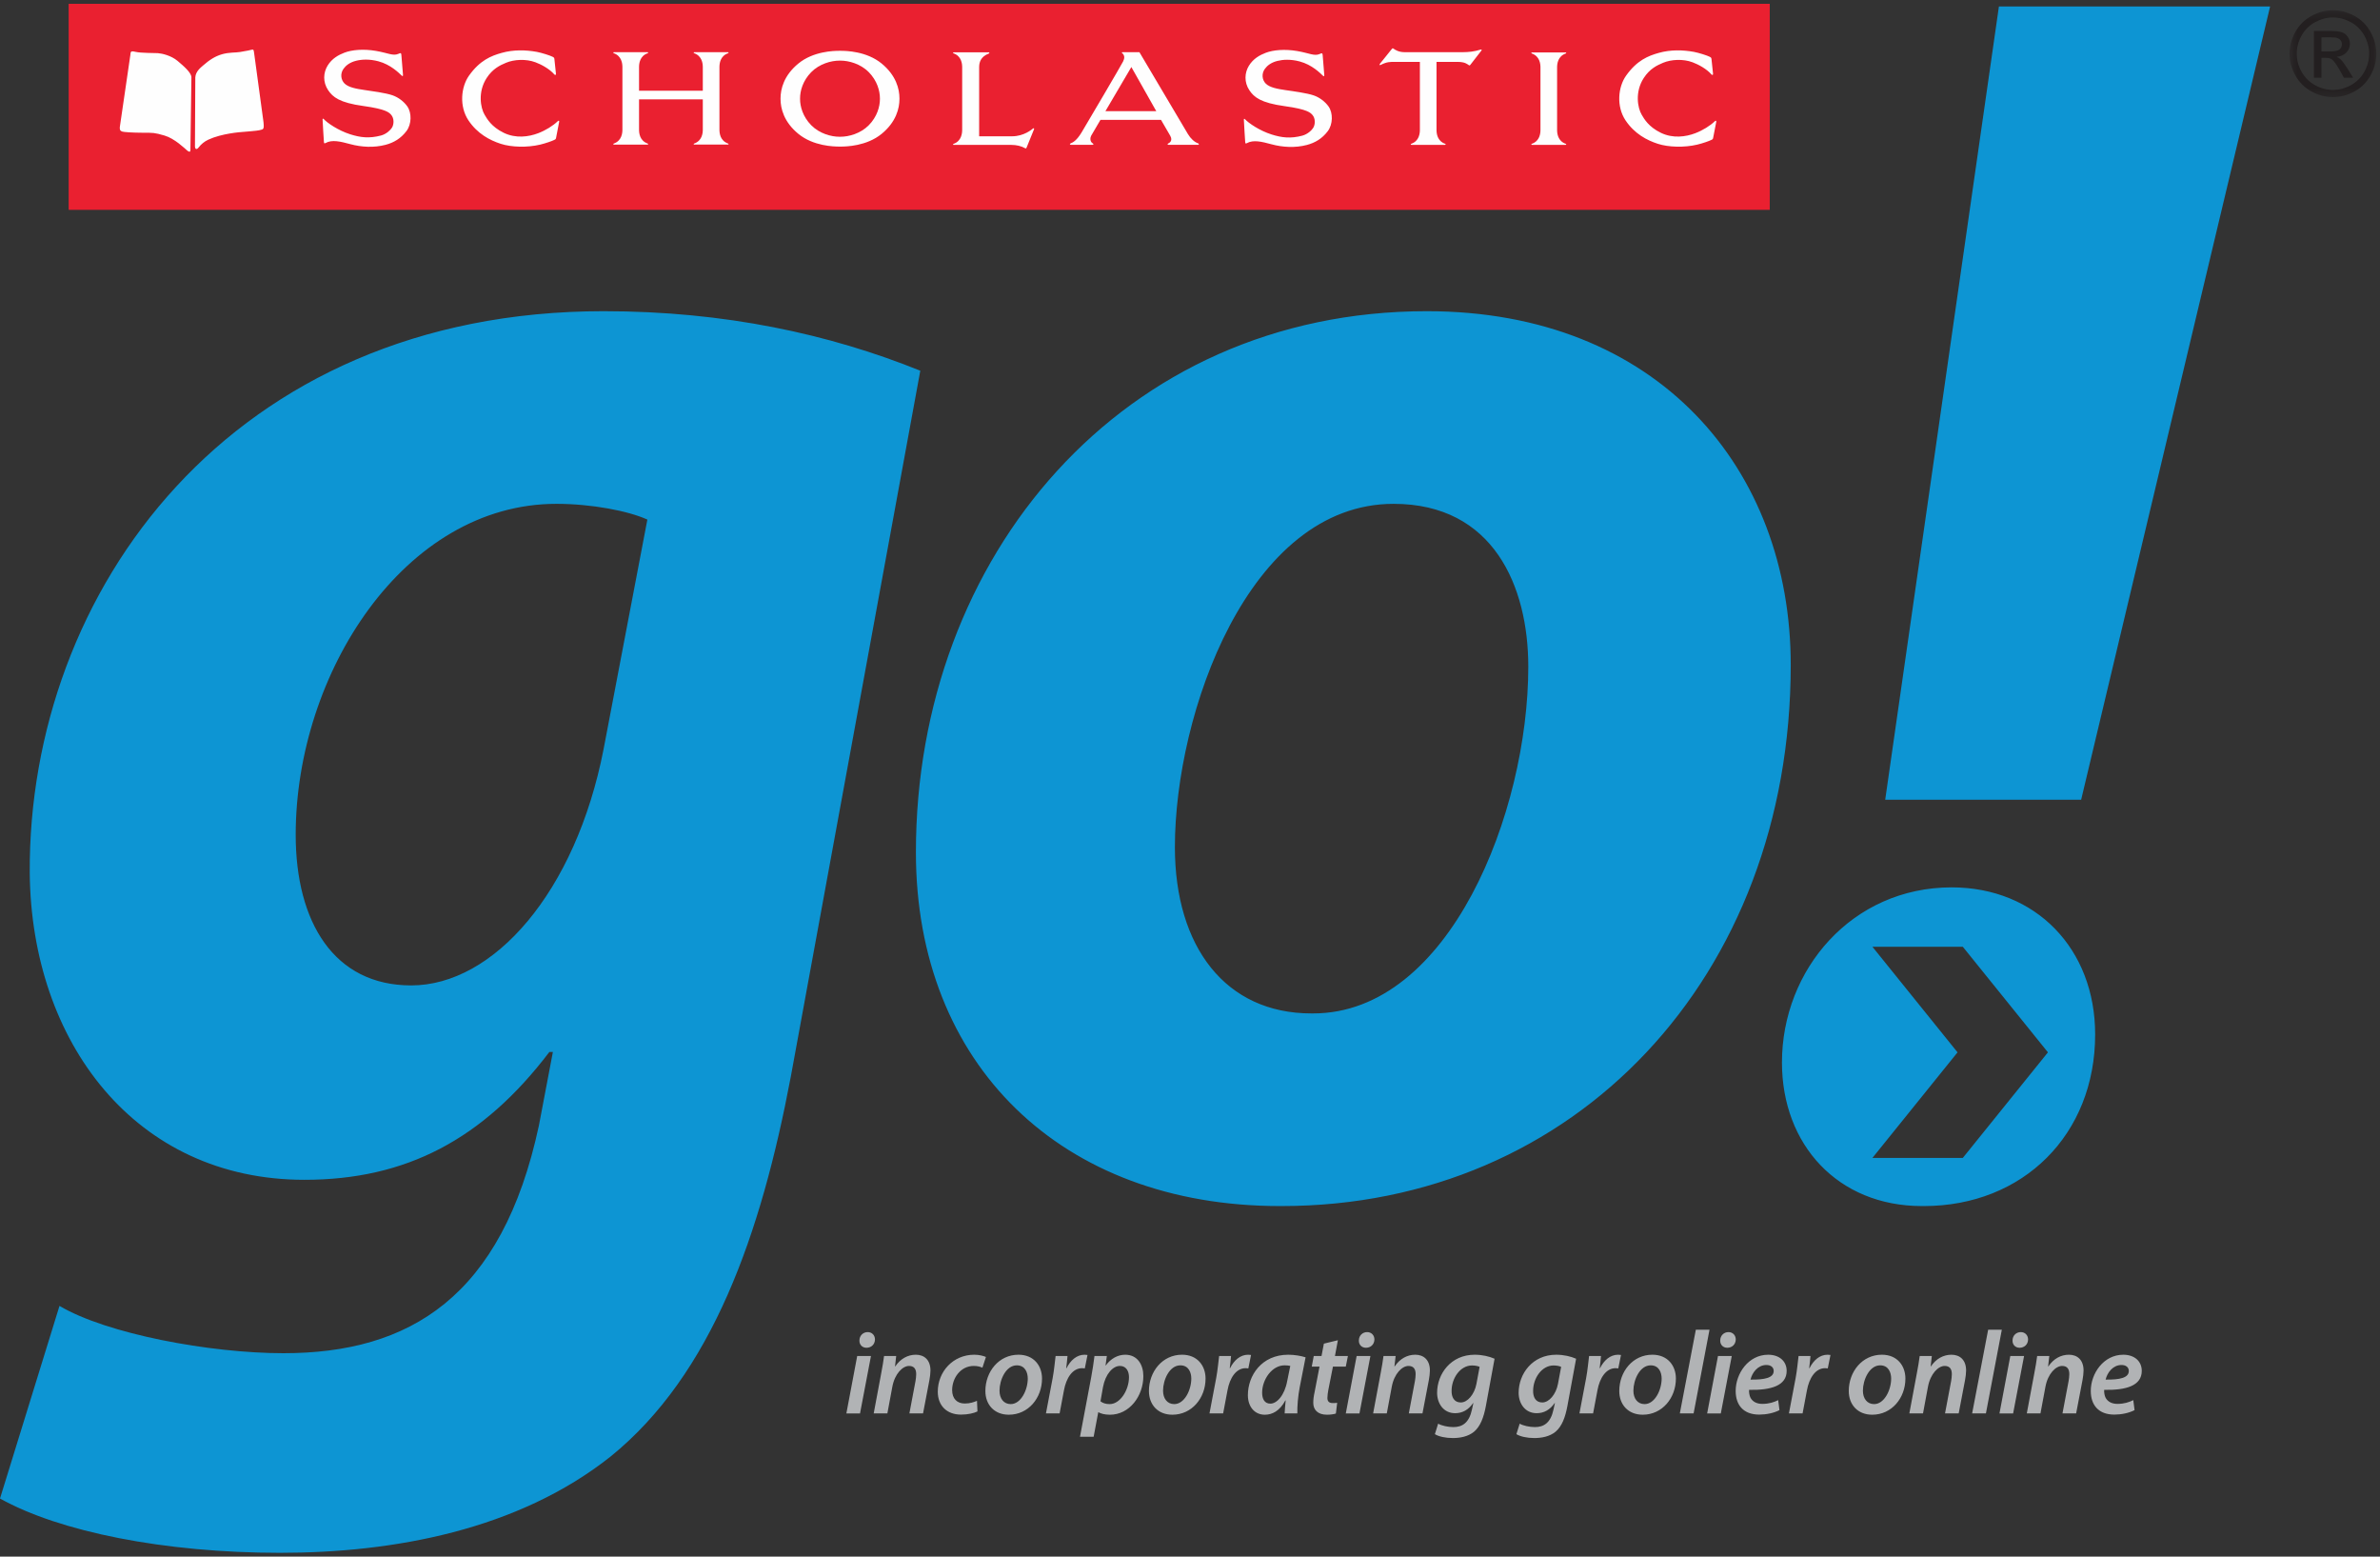
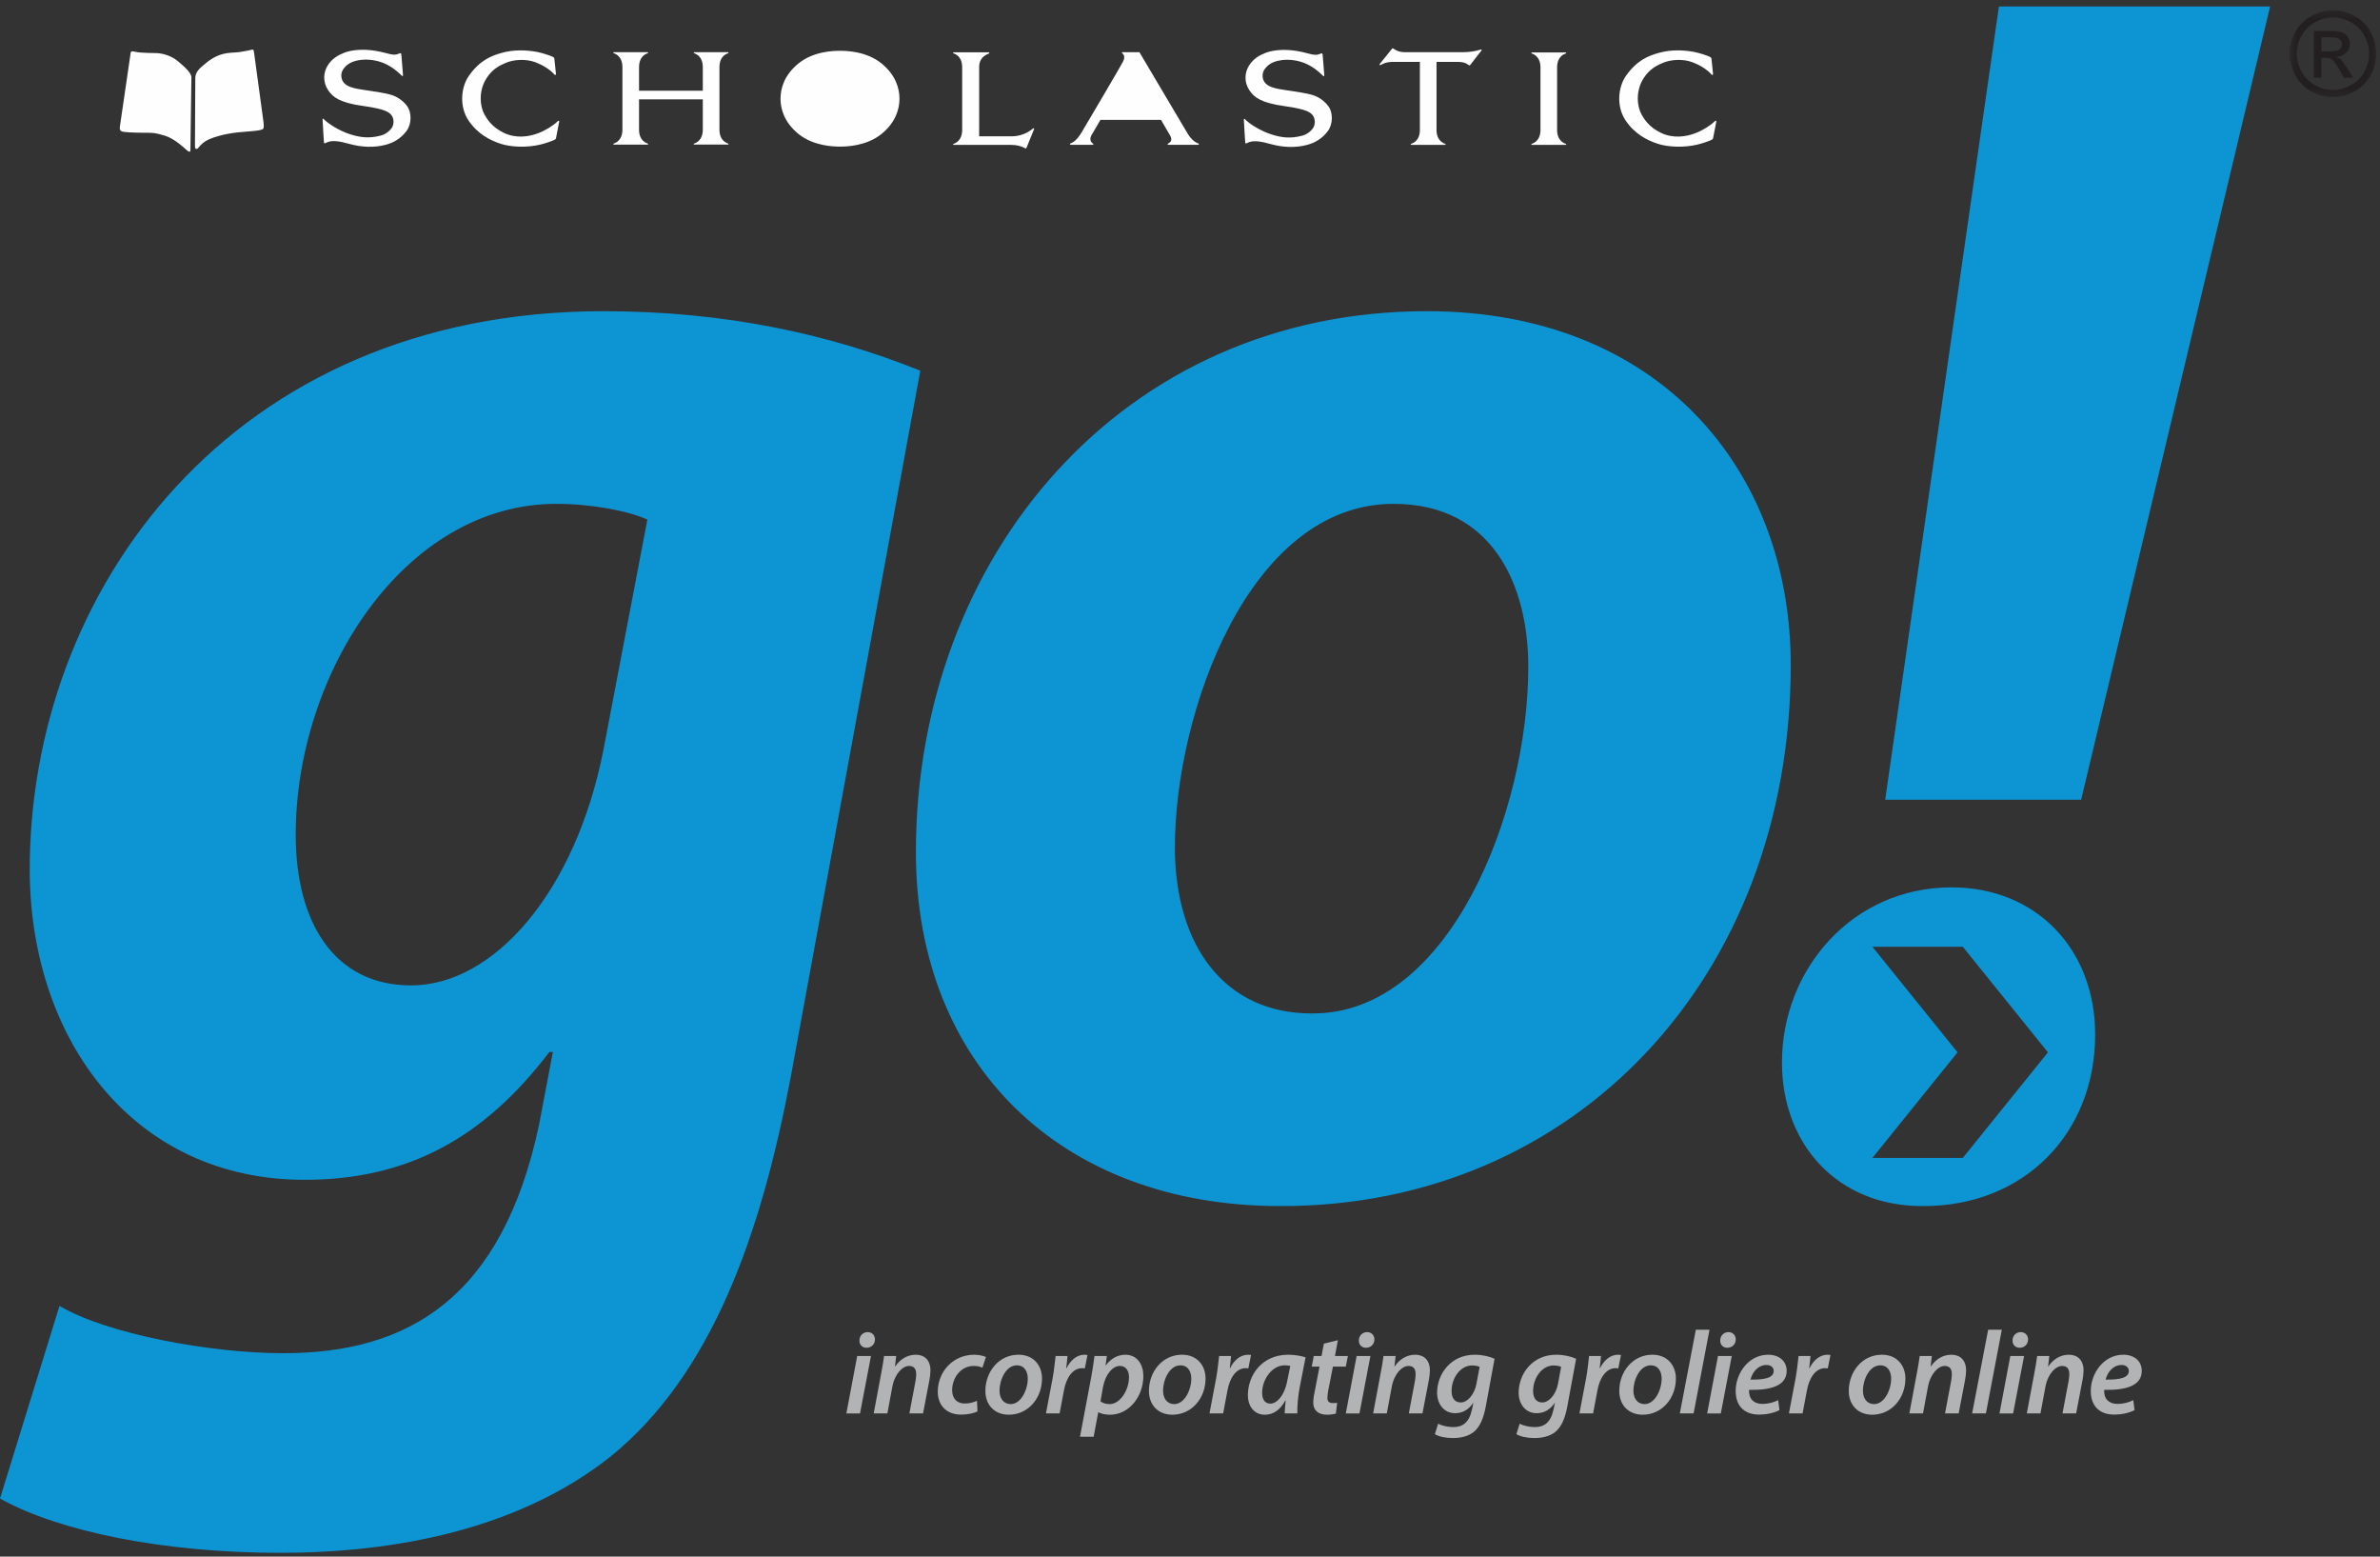
<svg xmlns="http://www.w3.org/2000/svg" xmlns:xlink="http://www.w3.org/1999/xlink" width="312" height="204" viewBox="0 0 312 204">
  <rect x="0" y="0" width="312" height="204" fill="#333333" stroke="none" />
  <defs>
    <path id="1wx5igedia" d="M0.495 0.297L11.875 0.297 11.875 11.683 0.495 11.683z" />
  </defs>
  <g fill="none" fill-rule="evenodd">
-     <path fill="#EA2030" d="M9 27.5L232 27.5 232 0.5 9 0.5z" />
    <g>
      <path fill="#FEFEFE" d="M10.093 4.634L9.96 14.18c0 .28-.182.243-.422.044-.311-.26-1.64-1.574-2.973-1.96-1.344-.392-1.483-.365-2.862-.368-1.328-.003-2.507-.086-2.662-.15-.154-.065-.377-.087-.332-.603l1.374-9.396c.067-.411-.043-.626.668-.455.71.174 2.595.147 2.949.174.577.044 1.752.323 2.574 1.013.821.69 1.819 1.55 1.819 2.155M10.603 4.634l-.045 9.008c0 .43.223.517.488.172.33-.426.763-.78 1.265-1.012 1.774-.82 4.215-.992 4.526-1.013.309-.022 1.907-.153 2.13-.216.538-.157.68-.007.577-1.057L18.3 1.358c-.045-.41-.133-.387-.4-.322-.266.063-.19.066-1.441.28-.598.1-1.418.02-2.375.3-.926.273-1.65.76-2.461 1.467-.306.266-.976.776-1.02 1.551M37.228 1.556c.236-.099.363-.178.387.116.038.432.203 2.443.215 2.628.012.196-.055.216-.188.091-.32-.301-1.409-1.426-3.04-1.86-1.2-.316-2.2-.246-2.907-.07-.854.211-1.357.633-1.653 1.042-.465.635-.362 1.452.117 1.932.526.53 1.59.707 2.608.857.96.142 2.789.38 3.698.699.78.271 1.492.832 1.926 1.446.6.847.572 2.338-.1 3.23-.742.983-1.673 1.528-2.743 1.81-1.516.399-3.147.313-4.634-.089-1.31-.354-2.383-.609-3.216-.154-.172.094-.221.072-.235-.146-.016-.23-.165-2.515-.175-2.934-.001-.145.098-.11.152-.05.457.499 1.893 1.493 3.474 1.996 1.339.426 2.497.565 4.033.159.712-.19 1.263-.734 1.446-1.043.277-.47.271-1.243-.118-1.675-.26-.288-.627-.734-3.636-1.15-3.144-.431-4.015-1.178-4.616-2.063-.736-1.086-.626-2.33-.081-3.222.582-.954 1.453-1.415 2.208-1.704.991-.38 2.498-.512 4.126-.234 1.618.277 2.23.694 2.952.388M57.677 2.226c-.028-.177-.071-.198-.25-.292-.3-.158-1.427-.52-2.054-.635-1.456-.265-3.053-.301-4.58.125-1.43.396-2.883.987-4.306 2.982-1.063 1.492-1.299 4.035-.082 5.862 1.18 1.768 2.812 2.616 4.243 3.08 1.39.45 3.453.51 5.16.106.714-.17 1.565-.47 1.837-.61.186-.095.213-.095.256-.3.07-.349.31-1.598.398-2.065.034-.18-.062-.211-.196-.082-.6.582-1.567 1.185-2.548 1.56-1.26.481-2.933.71-4.507-.048-1.644-.794-2.217-1.863-2.526-2.384-.517-.873-.917-2.965.275-4.801.776-1.2 1.725-1.66 2.538-1.998 1.067-.446 2.618-.53 3.857-.066.78.29 1.85.868 2.477 1.593.091.102.233.1.212-.093l-.204-1.934M77.132 7.517h-8.358v3.972c0 .477.096 1.452 1.124 1.821.103.036.099.14-.015.14H65.484c-.113 0-.12-.104-.014-.14 1.025-.369 1.124-1.344 1.124-1.82V3.297c0-.476-.1-1.45-1.124-1.82-.105-.037-.1-.14.015-.14h4.398c.114 0 .118.103.015.14-1.028.37-1.124 1.344-1.124 1.82v3.09h8.358v-3.09c0-.476-.097-1.45-1.124-1.82-.105-.037-.097-.14.016-.14h4.398c.113 0 .12.103.016.14-1.028.37-1.124 1.344-1.124 1.82v8.191c0 .477.096 1.452 1.124 1.821.104.036.097.14-.017.14h-4.398c-.112 0-.12-.104-.015-.14 1.027-.369 1.124-1.344 1.124-1.82V7.516M113.36 12.359V3.312c0-.594.16-1.377 1.267-1.795.104-.04.091-.162-.023-.162h-4.579c-.115 0-.12.1-.016.138 1.028.369 1.125 1.344 1.125 1.82v8.19c0 .478-.097 1.48-1.125 1.849-.104.037-.1.138.017.138H117.595c.66 0 1.297.153 1.78.429.077.043.147.061.198-.066.127-.31.858-2.084.977-2.405.05-.124-.027-.198-.151-.094-.122.102-1.17 1.006-2.715 1.006l-4.325-.001M158 1.576c.236-.1.364-.179.39.115.036.432.2 2.444.212 2.628.012.197-.054.216-.189.092-.32-.302-1.405-1.427-3.039-1.86-1.2-.317-2.198-.246-2.907-.07-.854.21-1.357.634-1.652 1.042-.465.634-.363 1.452.117 1.932.528.53 1.589.706 2.605.856.962.141 2.792.38 3.701.698.78.273 1.492.834 1.927 1.447.6.848.572 2.34-.102 3.231-.742.984-1.672 1.527-2.745 1.81-1.515.398-3.146.313-4.633-.088-1.307-.355-2.38-.61-3.216-.156-.17.093-.22.072-.233-.145-.016-.231-.168-2.514-.175-2.934 0-.146.096-.111.15-.051.459.5 1.893 1.494 3.474 1.996 1.34.426 2.499.566 4.035.16.712-.19 1.263-.733 1.444-1.043.278-.471.273-1.244-.116-1.677-.262-.287-.627-.732-3.636-1.148-3.144-.432-4.015-1.179-4.616-2.064-.735-1.086-.626-2.33-.081-3.22.582-.956 1.453-1.416 2.208-1.706.99-.38 2.498-.511 4.126-.234 1.618.278 2.228.695 2.952.389M171.136 2.609h-3.251c-.674 0-1.074-.01-1.861.387-.198.103-.218-.027-.12-.146.38-.472 1.18-1.456 1.571-1.954.065-.084.135-.075.209-.018.18.142.685.459 1.434.459h7.67c.673 0 1.5-.077 2.302-.336.097-.03.215-.01.107.132-.325.429-1.137 1.476-1.447 1.863-.108.138-.165.057-.235.018-.147-.087-.435-.405-1.436-.405h-2.762v8.913c0 .475.097 1.452 1.124 1.82.105.038.097.14-.016.14h-4.398c-.114 0-.12-.102-.015-.14 1.029-.368 1.124-1.345 1.124-1.82V2.609M189.124 3.334c0-.477.096-1.452 1.125-1.821.105-.038.098-.14-.016-.14h-4.398c-.114 0-.12.102-.017.14 1.027.369 1.126 1.344 1.126 1.82v8.19c0 .478-.099 1.453-1.125 1.822-.104.037-.098.14.016.14H190.234c.113 0 .12-.103.015-.14-1.029-.37-1.125-1.344-1.125-1.821v-8.19M209.362 2.226c-.028-.177-.072-.198-.248-.292-.3-.158-1.429-.52-2.054-.635-1.458-.265-3.054-.301-4.58.125-1.431.396-2.884.987-4.306 2.982-1.066 1.492-1.3 4.035-.084 5.862 1.181 1.768 2.814 2.616 4.243 3.08 1.393.45 3.455.51 5.162.106.714-.17 1.565-.47 1.835-.61.188-.095.213-.095.255-.3.07-.349.312-1.598.4-2.065.034-.18-.062-.211-.195-.082-.6.582-1.567 1.185-2.55 1.56-1.256.481-2.933.71-4.505-.048-1.646-.794-2.219-1.863-2.526-2.384-.52-.873-.916-2.965.273-4.801.778-1.2 1.726-1.66 2.539-1.998 1.068-.446 2.618-.53 3.857-.066.78.29 1.851.868 2.478 1.593.091.102.232.1.21-.093l-.204-1.934M95.2 13.71c.725 0 3.407-.055 5.378-1.669 1.897-1.554 2.334-3.336 2.334-4.563V7.39c0-1.229-.437-3.008-2.334-4.563-1.97-1.616-4.653-1.668-5.379-1.668h-.163c-.727 0-3.407.052-5.378 1.668-1.898 1.555-2.335 3.334-2.335 4.563v.088c0 1.227.437 3.01 2.335 4.563 1.971 1.614 4.65 1.668 5.378 1.668h.163M132.134 1.341h2.236s6.011 10.139 6.355 10.722c.348.584.851 1.061 1.345 1.227.133.044.128.191-.017.191h-3.88c-.153 0-.131-.129-.023-.182.11-.052.654-.324.251-1.023l-1.2-2.067h-7.94s-1.018 1.713-1.22 2.082c-.13.245-.186.756.208 1 .113.065.13.184-.008.184h-2.852c-.128 0-.218-.114-.014-.198.24-.098.743-.312 1.415-1.427.67-1.111 5.253-8.9 5.436-9.29.18-.38.274-.764-.134-1.12-.076-.066-.015-.099.042-.099" transform="translate(15 5.5)" />
-       <path fill="#EA2030" d="M95.19 12.42c1.072 0 2.616-.406 3.708-1.517 1.09-1.113 1.453-2.436 1.453-3.425V7.39c0-.989-.363-2.313-1.453-3.425-1.092-1.113-2.636-1.52-3.708-1.52h-.145c-1.073 0-2.617.407-3.707 1.52-1.09 1.112-1.455 2.436-1.455 3.425v.088c0 .989.365 2.312 1.455 3.425 1.09 1.111 2.634 1.518 3.707 1.518h.145M133.312 3.285L136.577 9.066 129.914 9.066z" transform="translate(15 5.5)" />
    </g>
    <g>
      <path fill="#0D95D3" d="M79.131 97.655c-3.671 18.82-14.45 30.985-25.231 30.985-10.093 0-15.136-8.26-15.136-19.739 0-21.114 14.22-43.373 34.175-43.373 4.586 0 9.404.917 11.926 2.063L79.13 97.655zm0-57.373c-48.855 0-75.46 36.72-75.233 73.67.23 22.035 13.762 40.163 36.01 40.163 13.304 0 23.395-5.279 32.112-16.756h.459l-1.833 9.643c-4.816 22.489-16.974 29.838-33.49 29.838-9.633 0-23.168-2.53-29.358-6.2L0 195.885C7.798 200.24 21.56 203 36.698 203c14.908 0 31.195-2.986 43.352-12.624 13.304-10.784 19.723-29.149 23.623-49.802l16.971-92.49c-11.925-4.816-25.687-7.802-41.513-7.802zM172.137 132.311h-.232c-11.238 0-17.886-8.718-17.886-21.8 0-17.444 9.629-44.982 28.668-44.982 13.074 0 17.66 10.787 17.66 21.344 0 19.046-10.321 45.438-28.21 45.438m14.908-92.029c-39.91 0-66.977 32.132-66.977 70.914 0 27.77 19.037 46.36 47.71 46.36h.227c38.535 0 66.746-30.064 66.746-70.915 0-25.705-17.43-46.359-47.706-46.359M247.135 104.311L262.043.348 297.594.348 272.822 104.311zM257.307 151.248H245.46l11.158-13.836-11.158-13.837h11.848l11.161 13.837-11.16 13.836zm-1.456-35.457c-13.072 0-22.25 10.784-22.25 22.948 0 10.786 7.34 18.818 18.35 18.818h.233c13.072 0 22.475-9.404 22.475-22.491 0-11.243-7.797-19.275-18.808-19.275z" transform="translate(0 .5)" />
      <path fill="#B1B3B5" d="M112.665 175.171c0-.65.493-1.097 1.08-1.097.557 0 .957.402.957.973-.015.665-.51 1.08-1.11 1.08-.558 0-.944-.401-.927-.956zm-1.713 9.562l1.42-7.524h1.805l-1.435 7.524h-1.79zM114.536 184.732l.971-5.19c.185-.896.293-1.683.386-2.332h1.59l-.153 1.359h.03c.694-1.019 1.652-1.53 2.702-1.53 1.066 0 1.914.649 1.914 2.07 0 .34-.062.866-.138 1.252l-.835 4.371h-1.79l.803-4.247c.046-.28.09-.604.09-.896 0-.619-.23-1.08-.94-1.08-.817 0-1.867.987-2.192 2.747l-.648 3.476h-1.79zM128.138 184.47c-.431.216-1.203.417-2.16.417-1.884 0-3.042-1.206-3.042-2.997 0-2.626 1.992-4.851 4.785-4.851.664 0 1.251.171 1.529.295l-.463 1.405c-.278-.124-.634-.23-1.128-.23-1.744 0-2.839 1.605-2.839 3.165 0 1.128.647 1.76 1.651 1.76.694 0 1.219-.184 1.605-.354l.062 1.39zM131.03 181.751c0 1.034.554 1.76 1.465 1.76 1.342 0 2.238-1.854 2.238-3.35 0-.773-.338-1.73-1.435-1.73-1.436 0-2.269 1.914-2.269 3.32m5.572-1.59c0 2.547-1.79 4.741-4.353 4.741-1.898 0-3.072-1.313-3.072-3.106 0-2.547 1.775-4.757 4.337-4.757 2.023 0 3.088 1.453 3.088 3.122M137.116 184.732l.879-4.633c.2-1.067.295-2.21.386-2.889h1.56c-.047.51-.093 1.036-.17 1.59h.046c.508-1.018 1.327-1.761 2.362-1.761.122 0 .262.017.384.032l-.353 1.76c-.093-.015-.217-.03-.34-.03-1.282 0-2.1 1.298-2.393 2.903l-.571 3.028h-1.79zM144.265 183.141c.278.23.678.37 1.203.37 1.39 0 2.534-1.853 2.534-3.536 0-.696-.31-1.467-1.19-1.467-.91 0-1.898 1.034-2.222 2.796l-.325 1.837zm-2.686 4.649l1.466-7.785c.17-.894.34-2.023.433-2.795h1.621l-.17 1.236h.03c.648-.896 1.575-1.406 2.548-1.406 1.62 0 2.377 1.327 2.377 2.795 0 2.628-1.82 5.068-4.383 5.068-.695 0-1.22-.156-1.498-.325h-.031l-.603 3.212h-1.79zM152.468 181.751c0 1.034.554 1.76 1.465 1.76 1.343 0 2.238-1.854 2.238-3.35 0-.773-.338-1.73-1.434-1.73-1.437 0-2.27 1.914-2.27 3.32m5.572-1.59c0 2.547-1.79 4.741-4.353 4.741-1.898 0-3.07-1.313-3.07-3.106 0-2.547 1.773-4.757 4.335-4.757 2.024 0 3.088 1.453 3.088 3.122M158.554 184.732l.879-4.633c.2-1.067.293-2.21.386-2.889h1.56c-.046.51-.093 1.036-.17 1.59h.046c.509-1.018 1.327-1.761 2.362-1.761.122 0 .263.017.385.032l-.354 1.76c-.093-.015-.216-.03-.34-.03-1.282 0-2.099 1.298-2.392 2.903l-.572 3.028h-1.79zM169.146 178.508c-.186-.047-.417-.079-.74-.079-1.67 0-2.95 1.87-2.95 3.585 0 .787.293 1.436 1.08 1.436.835 0 1.853-1.05 2.208-2.966l.402-1.976zm-.74 6.223c.014-.448.075-1.049.137-1.698h-.046c-.74 1.39-1.729 1.87-2.686 1.87-1.342 0-2.223-1.051-2.223-2.564 0-2.565 1.792-5.3 5.295-5.3.817 0 1.699.155 2.269.34l-.77 3.925c-.219 1.126-.34 2.531-.31 3.427h-1.666zM175.387 175.14l-.386 2.07h1.699l-.278 1.39h-1.684l-.602 3.043c-.062.355-.124.74-.124 1.064 0 .402.186.665.665.665.217 0 .432 0 .617-.03l-.17 1.405c-.262.093-.74.155-1.173.155-1.234 0-1.79-.68-1.79-1.545 0-.432.046-.849.17-1.405l.647-3.352h-1.018l.262-1.39h1.018l.31-1.623 1.837-.448zM178.138 175.171c0-.65.493-1.097 1.08-1.097.557 0 .958.402.958.973-.016.665-.51 1.08-1.111 1.08-.558 0-.944-.401-.927-.956zm-1.713 9.562l1.42-7.524h1.805l-1.435 7.524h-1.79zM180.007 184.732l.972-5.19c.185-.896.293-1.683.386-2.332h1.59l-.154 1.359h.031c.694-1.019 1.651-1.53 2.702-1.53 1.065 0 1.913.649 1.913 2.07 0 .34-.061.866-.137 1.252l-.836 4.371h-1.79l.803-4.247c.047-.28.091-.604.091-.896 0-.619-.23-1.08-.94-1.08-.817 0-1.868.987-2.192 2.747l-.649 3.476h-1.79zM193.967 178.63c-.185-.093-.571-.184-.989-.184-1.573 0-2.685 1.697-2.685 3.32-.016.788.308 1.53 1.203 1.53.896 0 1.791-1.067 2.052-2.427l.419-2.239zm-5.435 7.444c.448.263 1.283.449 1.992.449 1.173 0 2.068-.555 2.439-2.302l.185-.85h-.03c-.618.897-1.406 1.331-2.362 1.331-1.498 0-2.348-1.236-2.362-2.658 0-2.502 1.806-5.004 4.924-5.004.973 0 1.914.216 2.609.525l-1.143 6.208c-.276 1.468-.71 2.643-1.543 3.352-.786.65-1.852.835-2.794.835-.956 0-1.854-.201-2.346-.51l.43-1.376zM204.655 178.63c-.185-.093-.571-.184-.988-.184-1.574 0-2.686 1.697-2.686 3.32-.016.788.309 1.53 1.203 1.53.896 0 1.792-1.067 2.053-2.427l.418-2.239zm-5.435 7.444c.448.263 1.283.449 1.992.449 1.173 0 2.069-.555 2.44-2.302l.185-.85h-.031c-.618.897-1.406 1.331-2.362 1.331-1.498 0-2.348-1.236-2.362-2.658 0-2.502 1.806-5.004 4.924-5.004.974 0 1.914.216 2.61.525l-1.144 6.208c-.276 1.468-.71 2.643-1.543 3.352-.786.65-1.852.835-2.794.835-.956 0-1.853-.201-2.346-.51l.43-1.376zM207.052 184.732l.879-4.633c.2-1.067.295-2.21.386-2.889h1.56c-.046.51-.093 1.036-.17 1.59h.046c.509-1.018 1.327-1.761 2.362-1.761.122 0 .263.017.385.032l-.354 1.76c-.093-.015-.216-.03-.34-.03-1.282 0-2.099 1.298-2.392 2.903l-.572 3.028h-1.79zM214.126 181.751c0 1.034.555 1.76 1.466 1.76 1.342 0 2.238-1.854 2.238-3.35 0-.773-.338-1.73-1.435-1.73-1.436 0-2.269 1.914-2.269 3.32m5.571-1.59c0 2.547-1.79 4.741-4.352 4.741-1.899 0-3.07-1.313-3.07-3.106 0-2.547 1.772-4.757 4.335-4.757 2.023 0 3.087 1.453 3.087 3.122M220.212 184.732L222.311 173.765 224.103 173.765 222.018 184.732zM225.508 175.171c0-.65.493-1.097 1.08-1.097.557 0 .957.402.957.973-.015.665-.51 1.08-1.11 1.08-.558 0-.944-.401-.927-.956zm-1.713 9.562l1.42-7.524h1.805l-1.435 7.524h-1.79zM231.561 178.384c-1.126 0-1.867 1.003-2.083 1.915 1.853.03 3.04-.232 3.04-1.127 0-.496-.385-.788-.957-.788zm1.713 5.915c-.74.386-1.744.587-2.653.587-2.086 0-3.088-1.266-3.088-3.105 0-2.27 1.667-4.741 4.26-4.741 1.481 0 2.425.864 2.425 2.115 0 1.932-2.024 2.549-4.926 2.487-.03.263.031.773.201 1.066.293.51.833.773 1.543.773.85 0 1.528-.216 2.07-.493l.168 1.31zM234.514 184.732l.88-4.633c.2-1.067.293-2.21.385-2.889h1.56c-.046.51-.092 1.036-.17 1.59h.047c.508-1.018 1.327-1.761 2.362-1.761.122 0 .262.017.384.032l-.354 1.76c-.092-.015-.216-.03-.34-.03-1.281 0-2.098 1.298-2.392 2.903l-.571 3.028h-1.79zM244.213 181.751c0 1.034.555 1.76 1.466 1.76 1.342 0 2.238-1.854 2.238-3.35 0-.773-.338-1.73-1.435-1.73-1.436 0-2.269 1.914-2.269 3.32m5.571-1.59c0 2.547-1.79 4.741-4.352 4.741-1.898 0-3.072-1.313-3.072-3.106 0-2.547 1.774-4.757 4.337-4.757 2.023 0 3.087 1.453 3.087 3.122M250.3 184.732l.971-5.19c.185-.896.294-1.683.386-2.332h1.59l-.153 1.359h.03c.694-1.019 1.652-1.53 2.702-1.53 1.066 0 1.914.649 1.914 2.07 0 .34-.062.866-.138 1.252l-.835 4.371h-1.79l.803-4.247c.046-.28.09-.604.09-.896 0-.619-.23-1.08-.94-1.08-.817 0-1.867.987-2.192 2.747l-.648 3.476h-1.79zM258.532 184.732L260.631 173.765 262.423 173.765 260.338 184.732zM263.828 175.171c0-.65.493-1.097 1.08-1.097.557 0 .957.402.957.973-.015.665-.51 1.08-1.11 1.08-.558 0-.944-.401-.927-.956zm-1.713 9.562l1.42-7.524h1.805l-1.435 7.524h-1.79zM265.698 184.732l.972-5.19c.185-.896.293-1.683.386-2.332h1.59l-.154 1.359h.031c.694-1.019 1.651-1.53 2.702-1.53 1.065 0 1.913.649 1.913 2.07 0 .34-.061.866-.137 1.252l-.836 4.371h-1.79l.803-4.247c.047-.28.091-.604.091-.896 0-.619-.23-1.08-.94-1.08-.817 0-1.868.987-2.192 2.747l-.649 3.476h-1.79zM278.114 178.384c-1.126 0-1.868 1.003-2.084 1.915 1.853.03 3.041-.232 3.041-1.127 0-.496-.386-.788-.957-.788zm1.712 5.915c-.74.386-1.743.587-2.653.587-2.085 0-3.088-1.266-3.088-3.105 0-2.27 1.667-4.741 4.26-4.741 1.481 0 2.425.864 2.425 2.115 0 1.932-2.023 2.549-4.925 2.487-.031.263.03.773.2 1.066.294.51.833.773 1.543.773.85 0 1.528-.216 2.07-.493l.168 1.31z" transform="translate(0 .5)" />
      <g transform="translate(0 .5) translate(299.644 .545)">
        <mask id="ilsm0cq4ab" fill="#fff">
          <use xlink:href="#1wx5igedia" />
        </mask>
        <path fill="#231F20" d="M4.68 5.692h1.2c.572 0 .963-.087 1.172-.257.21-.17.313-.397.313-.678 0-.183-.05-.345-.15-.487-.102-.145-.24-.25-.42-.322-.178-.07-.508-.105-.99-.105H4.681v1.849zM3.693 9.14V3.013h2.105c.719 0 1.24.056 1.56.17.322.112.578.31.77.592.191.282.287.581.287.898 0 .448-.16.838-.479 1.17-.32.33-.743.518-1.271.558.216.091.39.2.52.325.246.24.549.646.905 1.214l.746 1.2H7.63l-.542-.966c-.428-.76-.772-1.234-1.033-1.425-.183-.14-.445-.212-.793-.212h-.58V9.14h-.989zm2.498-7.9c-.8 0-1.579.205-2.336.616-.755.408-1.348.995-1.776 1.756-.426.763-.64 1.556-.64 2.381 0 .82.21 1.606.63 2.358.42.753 1.006 1.339 1.76 1.76.755.42 1.541.63 2.362.63.818 0 1.606-.21 2.36-.63.753-.421 1.339-1.007 1.757-1.76.417-.752.626-1.537.626-2.358 0-.825-.213-1.618-.638-2.381-.425-.76-1.016-1.348-1.776-1.756-.759-.411-1.535-.617-2.33-.617zm0-.943c.954 0 1.887.245 2.797.734.91.493 1.619 1.193 2.127 2.108.508.911.761 1.863.761 2.854 0 .981-.25 1.924-.75 2.83-.5.905-1.2 1.609-2.103 2.11-.903.5-1.848.75-2.832.75-.986 0-1.93-.25-2.833-.75-.902-.501-1.605-1.205-2.108-2.11-.502-.906-.754-1.849-.754-2.83 0-.99.255-1.943.764-2.854.512-.915 1.222-1.615 2.132-2.108C4.3.542 5.234.297 6.19.297z" mask="url(#ilsm0cq4ab)" />
      </g>
    </g>
  </g>
</svg>